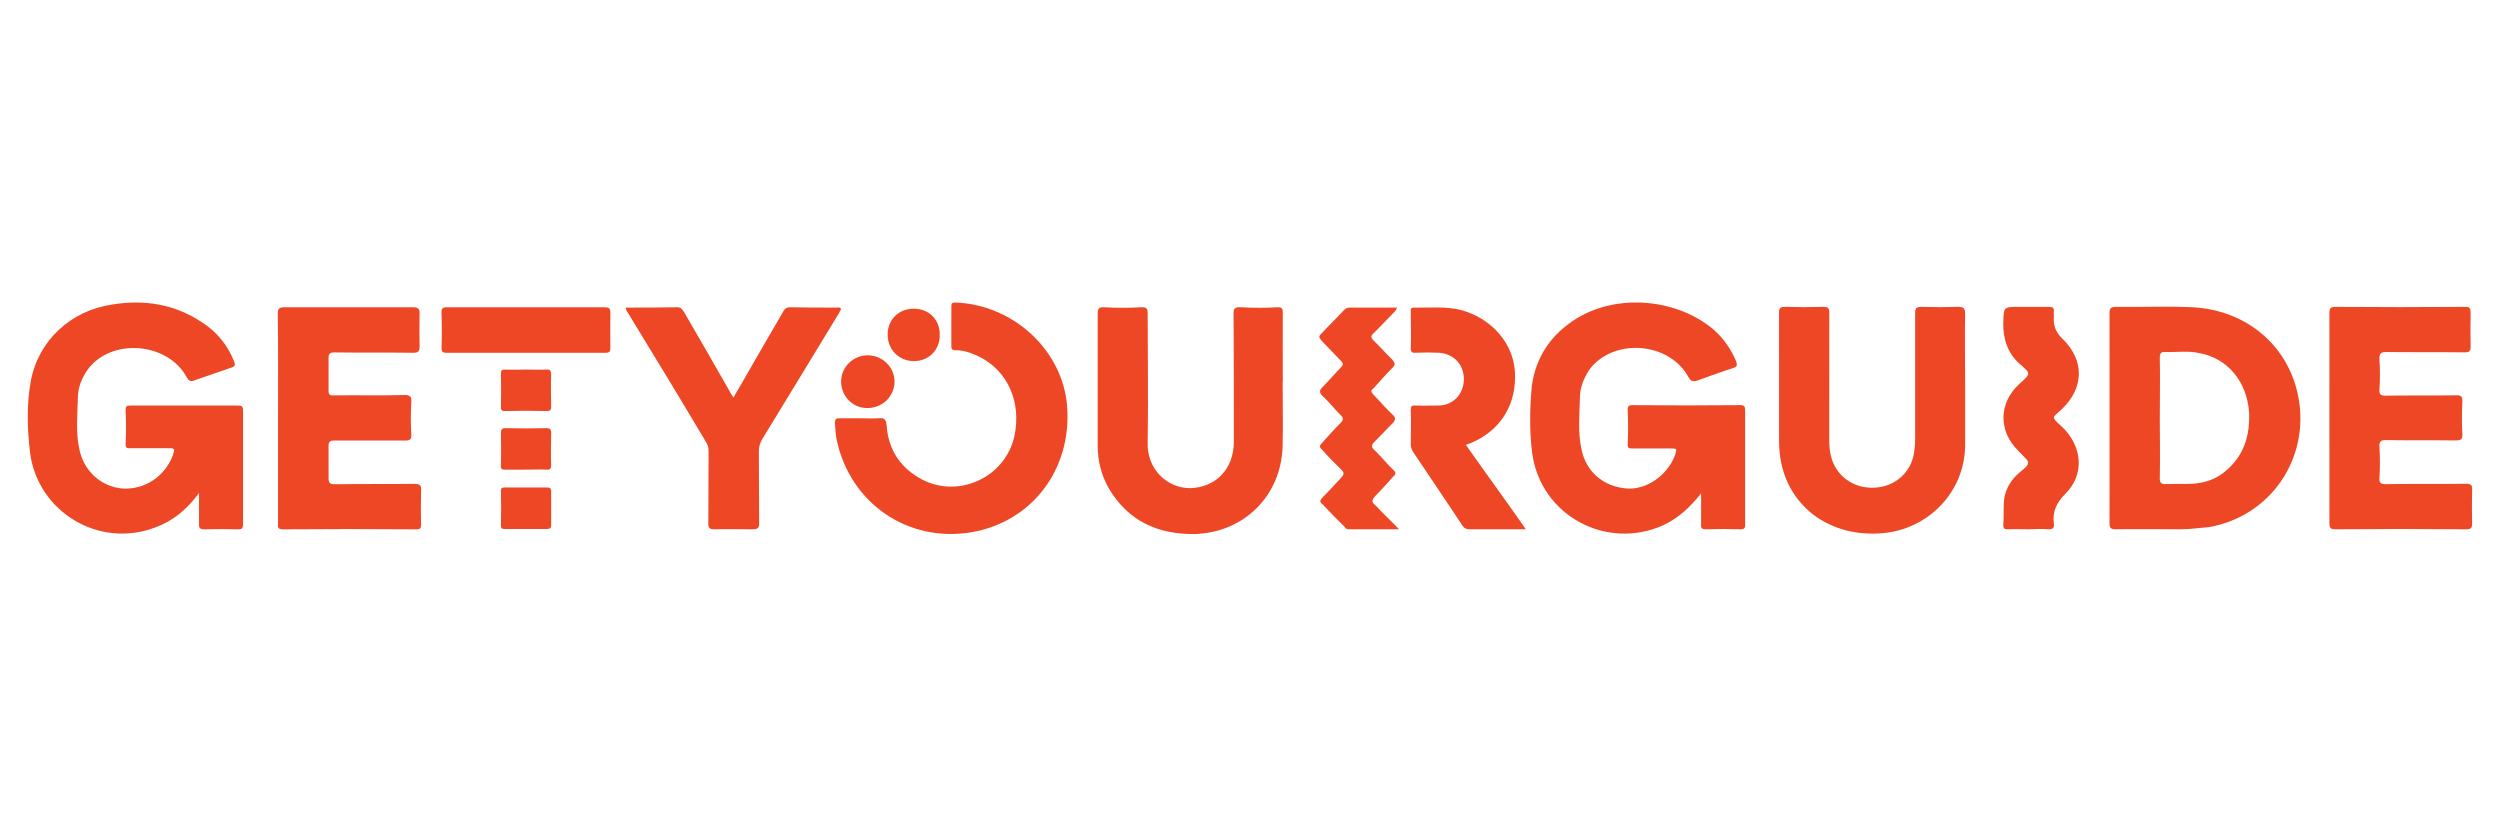
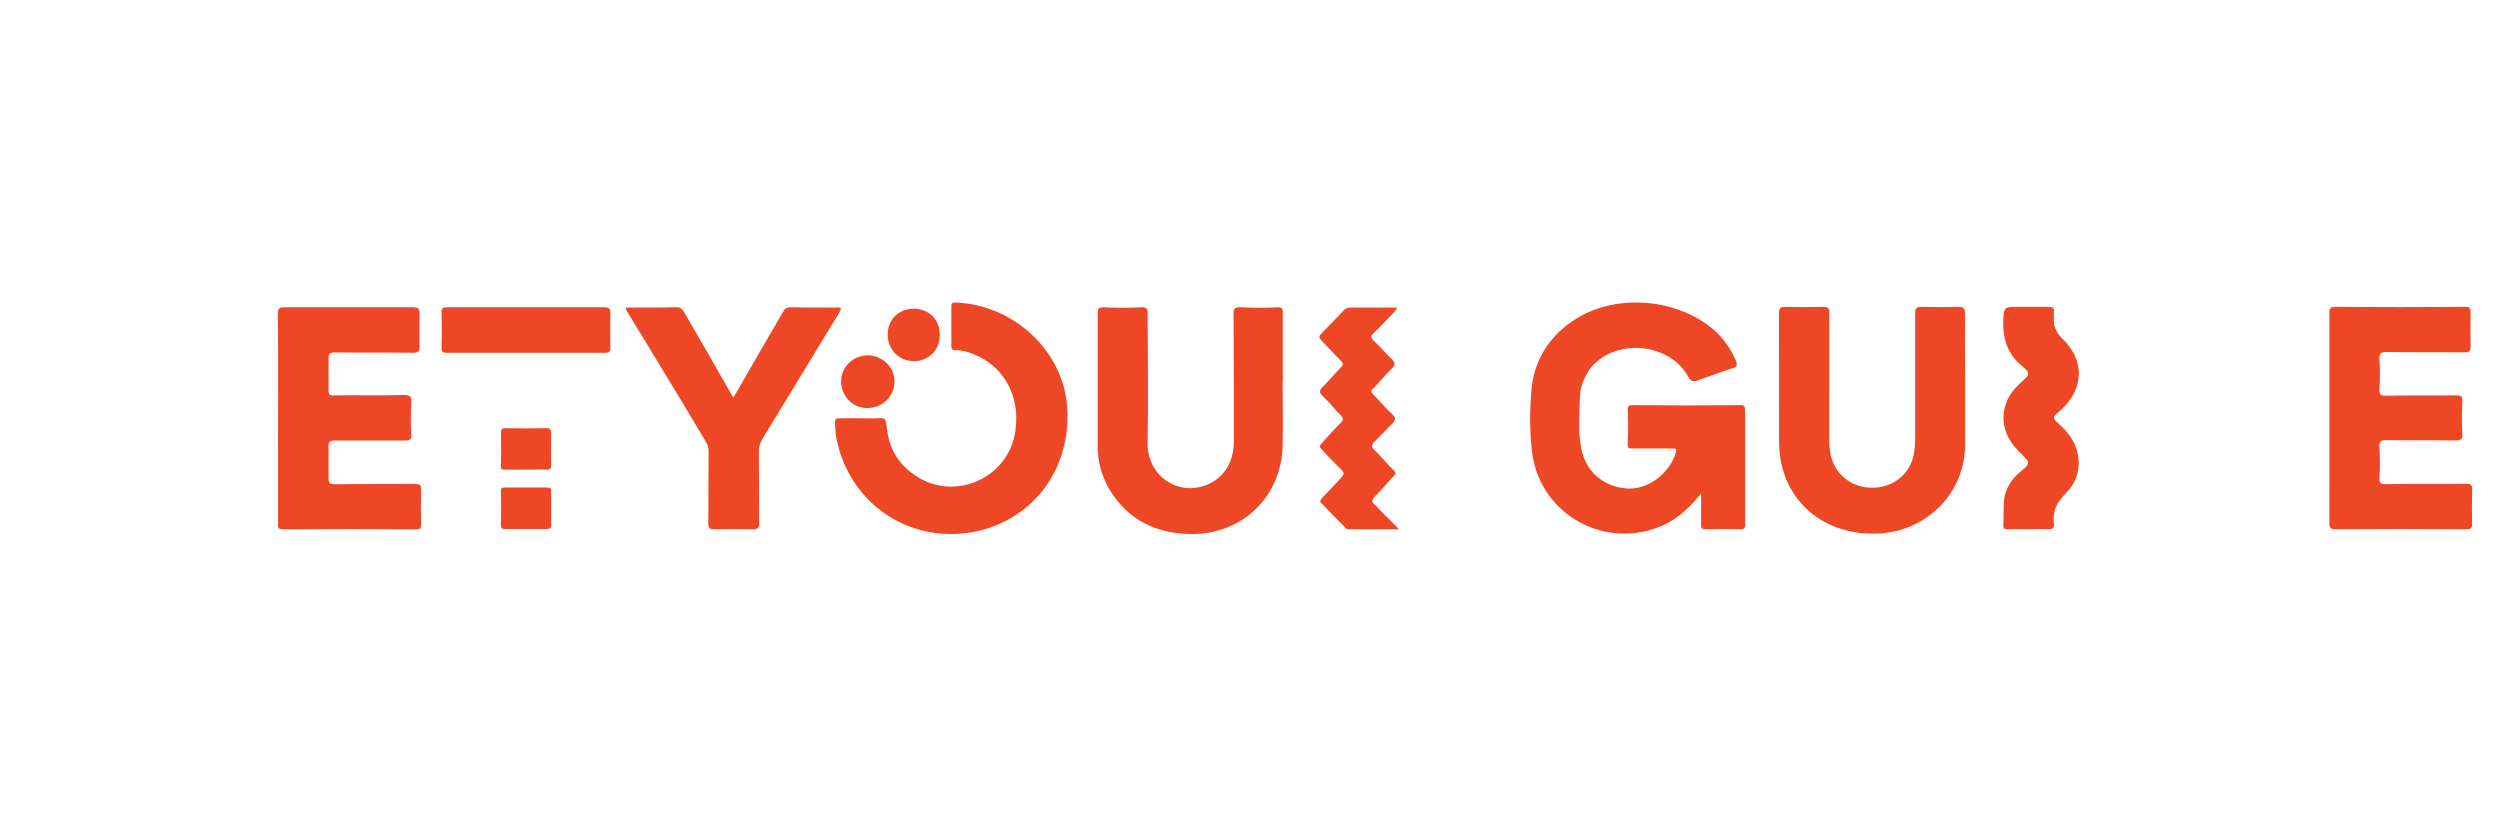
<svg xmlns="http://www.w3.org/2000/svg" version="1.1" id="Layer_1" x="0px" y="0px" width="900px" height="300px" viewBox="0 0 900 300" enable-background="new 0 0 900 300" xml:space="preserve">
  <g>
    <path fill-rule="evenodd" clip-rule="evenodd" fill="#EE4725" d="M612.398,177.559c-3.932,5.121-8.354,9.041-13.641,11.532   c-20.524,9.18-44.134-3.54-47.166-25.943c-1.032-7.992-0.883-16.121-0.129-24.25c1.443-10.476,6.992-18.605,16.089-24.242   c14.956-9.169,36.367-7.081,49.428,4.072c3.548,3.137,6.173,6.944,8,11.266c0.536,1.436,0.387,2.089-1.053,2.492   c-4.428,1.427-8.693,3-13.101,4.581c-1.572,0.403-2.186,0-2.843-1.048c-6.851-13.105-27.424-14.548-35.947-2.758   c-1.92,3.146-3.259,6.178-3.259,9.839c-0.149,6.162-0.786,12.452,0.54,18.484c1.568,8.25,7.907,13.621,16.348,14.274   c7.084,0.532,14.561-4.71,17.322-11.928c0.758-2.483,0.75-2.483-1.693-2.483c-4.634,0-9.081,0-13.778,0   c-1.077,0-1.589-0.138-1.549-1.573c0.206-4.193,0.206-8.137,0-12.314c-0.04-1.315,0.484-1.71,1.549-1.71   c13.097,0.129,26.097,0.129,39.186,0c1.186,0,1.544,0.524,1.544,1.831c0,13.767,0,27.524,0,41.411c0,1.057-0.479,1.444-1.556,1.444   c-4.149-0.129-8.352-0.129-12.581,0c-1.407,0-1.807-0.396-1.714-1.702C612.398,185.293,612.398,181.761,612.398,177.559z" />
-     <path fill-rule="evenodd" clip-rule="evenodd" fill="#EE4725" d="M71.651,177.454c-4.415,6.032-9.411,10.101-15.854,12.456   c-20.146,7.599-42.053-5.509-44.948-26.738c-1.048-8.649-1.323-17.436,0.25-26.069c2.754-14.556,14.415-25.302,29.25-27.468   c11.617-1.895,22.528-0.193,32.508,6.492c5.25,3.411,9.008,7.996,11.375,13.887c0.528,1.443,0.528,1.831-1.053,2.354   c-4.318,1.452-8.645,3.024-12.943,4.472c-1.496,0.641-2.254,0.391-3.032-1.057c-6.823-12.585-27.085-14.286-35.646-2.746   c-2.113,3.008-3.528,6.541-3.528,10.218c-0.149,6.032-0.814,12.448,0.541,18.476c1.568,7.983,8.081,13.629,15.714,14.153   c7.709,0.387,14.952-4.197,17.931-11.928c0.791-2.488,0.774-2.613-1.834-2.613c-4.468,0-8.911-0.008-13.367,0   c-1.31,0.117-1.838-0.145-1.81-1.455c0.222-4.061,0.222-8.125,0-12.186c-0.028-1.561,0.516-1.698,1.818-1.698   c12.843,0,25.835,0,38.75,0c1.105,0,1.726,0.258,1.726,1.702c0,13.637,0,27.267,0,40.763c0,1.818-0.416,2.093-1.726,2.093   c-4.121-0.138-7.968-0.138-12.113,0c-1.488,0-2.137-0.274-2.016-2.093C71.651,185.055,71.651,181.522,71.651,177.454z" />
-     <path fill-rule="evenodd" clip-rule="evenodd" fill="#EE4725" d="M759.439,150.43c0-12.572,0.024-25.161-0.008-37.742   c-0.004-1.823,0.532-2.226,2.621-2.226c8.661,0.129,17.995-0.258,27.165,0.137c19.919,1.041,34.964,14.274,38.271,32.75   c3.927,21.895-10.138,42.468-32.149,46.395c-3.399,0.274-6.778,0.791-10.21,0.791c-7.701,0-15.726-0.129-23.593,0   c-1.674,0.008-2.104-0.524-2.104-2.089C759.443,175.85,759.439,163.147,759.439,150.43z M777.528,150.567   c0,7.202,0.157,14.548-0.004,21.879c-0.005,1.186,0.512,1.839,1.839,1.839c3.302-0.13,6.709,0,9.862-0.13   c4.545-0.266,8.738-1.709,12.146-4.709c6.548-5.517,8.645-12.848,8.298-20.984c-0.693-10.863-7.601-19.516-17.964-21.354   c-3.972-0.912-8.148-0.258-12.322-0.387c-1.347-0.137-1.871,0.516-1.858,2.097C777.689,136.147,777.528,143.349,777.528,150.567z" />
    <path fill-rule="evenodd" clip-rule="evenodd" fill="#EE4725" d="M461.751,137.341c0,7.854,0.174,15.588-0.008,23.331   c-0.521,17.814-13.887,31.057-31.71,31.581c-13.359,0.129-23.944-4.718-30.916-16.517c-2.637-4.71-3.939-9.831-3.943-15.064   c0-16,0-31.855,0-47.847c0-1.693,0.431-2.218,2.093-2.218c4.488,0.258,9.189,0.258,13.818,0c1.653,0,2.077,0.524,2.077,2.105   c0,15.581,0.262,30.919,0,46.379c-0.415,9.694,6.911,16.653,15.294,16.646c9.182-0.258,15.638-6.822,15.727-16.517   c0.004-15.322,0.004-30.661-0.102-45.992c-0.145-2.226,0.625-2.742,2.634-2.621c4.464,0.258,8.911,0.258,13.202,0.008   c1.572-0.008,1.887,0.387,1.887,1.959c-0.049,8.258,0,16.517,0,24.767C461.804,137.341,461.755,137.341,461.751,137.341z" />
    <path fill-rule="evenodd" clip-rule="evenodd" fill="#EE4725" d="M707.443,137.067c0,7.871,0,15.467,0,23.073   c-0.004,16.903-13.246,30.532-30.045,31.839c-9.012,0.651-17.294-1.299-24.629-6.686c-8.395-6.686-12.182-15.718-12.303-26.081   c-0.023-15.588,0-31.186-0.016-46.653c-0.008-1.572,0.432-2.088,2.072-2.088c4.638,0.129,9.23,0.129,13.907,0   c1.888-0.008,2.121,0.653,2.121,2.218c-0.032,15.338-0.028,30.661-0.028,45.871c0,2.363,0.254,4.589,0.952,6.814   c2.246,6.823,8.911,11.017,16.528,10.089c7.008-0.773,12.548-6.161,13.189-13.492c0.262-1.58,0.266-3.411,0.266-5.104   c0-14.814,0.004-29.371-0.004-44.177c0-1.694,0.42-2.226,2.278-2.218c4.428,0.137,8.738,0.129,13.178,0   c1.847-0.008,2.532,0.387,2.532,2.484C707.282,120.946,707.443,128.946,707.443,137.067z" />
    <path fill-rule="evenodd" clip-rule="evenodd" fill="#EE4725" d="M838.589,150.567c0-12.709,0.008-25.298-0.004-37.879   c-0.004-1.702,0.432-2.218,2.101-2.218c15.468,0.121,31.097,0.121,46.915,0c1.477,0,1.835,0.516,1.831,2.218   c-0.089,3.943-0.089,8.129,0,12.193c0.012,1.702-0.774,1.968-2.097,1.968c-9.521-0.129-18.96,0-28.396-0.129   c-1.835,0-2.358,0.653-2.354,2.226c0.254,3.928,0.254,7.734,0,11.532c-0.004,1.573,0.524,1.96,2.186,1.96   c8.645-0.129,17.032,0,25.589-0.129c1.665,0,2.104,0.395,2.101,2.088c-0.178,3.944-0.254,8.008,0,11.936   c0.089,1.96-0.702,2.226-2.521,2.226c-8.222-0.129-16.524,0-25.004-0.129c-1.742,0-2.354,0.396-2.351,2.226   c0.254,3.928,0.254,7.863,0,11.799c0,1.314,0.52,1.831,2.186,1.831c9.436-0.13,19.137,0,28.996-0.13   c1.839,0,2.362,0.533,2.193,2.363c-0.089,4.057-0.089,8.25,0,12.049c0.008,1.572-0.524,1.968-2.093,1.968   c-15.729-0.121-31.286-0.129-47.182,0c-1.835,0-2.101-0.653-2.101-2.227C838.593,175.729,838.589,163.147,838.589,150.567z" />
    <path fill-rule="evenodd" clip-rule="evenodd" fill="#EE4725" d="M100.095,150.458c0-12.581,0.093-25.166-0.105-37.738   c0-1.581,0.629-2.101,2.351-2.101c15.48,0,30.903,0,46.367,0c1.738,0,2.359,0.521,2.343,2.101c-0.076,3.939-0.076,8.121,0,11.931   c0.016,1.96-0.604,2.355-2.338,2.351c-9.186-0.129-18.851,0.004-28.315-0.129c-1.669-0.004-2.189,0.516-2.113,2.222   c0.02,3.677,0.02,7.476,0,11.274c-0.077,1.706,0.444,2.089,1.988,1.972c8.387-0.129,16.903,0.121,25.456-0.133   c1.847,0,2.447,0.645,2.359,2.226c-0.246,4.064-0.246,8.121-0.008,12.056c0.097,1.705-0.54,2.101-2.121,2.101   c-8.625-0.004-17.032,0-25.561-0.004c-1.669-0.004-2.189,0.524-2.113,2.097c0.02,3.795,0.024,7.468,0,11.274   c-0.077,1.706,0.428,2.48,2.262,2.363c9.686-0.133,19.166,0,28.601-0.133c1.903,0,2.609,0.512,2.447,2.351   c-0.101,4.057-0.097,8.25-0.02,12.193c0.02,1.432-0.254,1.831-1.762,1.831c-15.887-0.13-32.008-0.13-48.036,0   c-2.057,0-1.682-1.178-1.682-2.234C100.095,175.753,100.095,163.051,100.095,150.458z" />
    <path fill-rule="evenodd" clip-rule="evenodd" fill="#EE4725" d="M309.993,150.583c2.097,0,4.359,0.121,6.298-0.008   c2.101-0.266,2.641,0.403,2.883,2.491c0.524,7.605,3.827,13.751,10.125,17.96c14.238,9.96,34.158,1.041,36.271-16.258   c1.709-12.186-4.178-22.669-14.428-26.992c-2.359-1.056-4.604-1.701-7.334-1.701c-1.048,0-1.411-0.524-1.331-1.702   c0.016-4.468,0.016-9.186,0.012-14.024c-0.012-1.057,0.185-1.443,1.31-1.436c20.883,0.645,38.799,17.145,40.367,37.347   c1.742,22.653-12.581,41.532-34.331,45.33c-23.041,3.934-43.778-10.476-48.613-33.153c-0.415-1.968-0.5-4.186-0.657-6.161   c-0.008-1.443,0.488-1.709,1.593-1.701C304.759,150.583,307.343,150.583,309.993,150.583z" />
    <path fill-rule="evenodd" clip-rule="evenodd" fill="#EE4725" d="M225.214,110.728c6.403,0,12.452,0.016,18.646-0.113   c1.379-0.008,1.673,0.774,2.306,1.564c5.565,9.564,11.146,19.266,16.516,28.702c0.287,0.653,0.799,1.314,1.351,2.218   c0.645-1.177,1.407-2.355,1.932-3.266c5.274-9.307,10.661-18.484,15.988-27.661c0.564-1.048,1.206-1.565,2.625-1.557   c5.504,0.129,10.863,0.113,16.427,0.113c0.521,0,1.153-0.121,1.544,0.137c0.544,0.661-0.391,1.177-0.419,1.709   c-9.266,15.202-18.479,30.412-27.778,45.605c-0.79,1.436-1.185,2.742-1.161,4.581c0.101,8.532,0,17.178,0.101,25.822   c0,1.314-0.488,1.96-2.137,1.96c-4.754,0-9.387-0.129-14.097,0c-1.713,0.008-2.084-0.646-2.076-2.218   c0.113-8.532,0.008-17.178,0.113-25.822c0-1.573-0.359-2.484-1.182-3.799c-9.186-15.468-18.621-30.928-28.048-46.396   C225.617,112.042,225.343,111.397,225.214,110.728z" />
-     <path fill-rule="evenodd" clip-rule="evenodd" fill="#EE4725" d="M527.702,160.14c7.086,10.097,14.416,20.049,21.594,30.403   c-3.678,0-7.081,0-10.577,0c-3.311,0-6.46,0-9.612,0c-1.138,0-1.924-0.258-2.621-1.307c-5.762-8.782-11.795-17.564-17.646-26.347   c-0.532-0.79-0.96-1.822-0.96-2.742c0.008-4.064,0.174-8.387,0-12.459c-0.004-1.427,0.287-1.823,1.835-1.702   c2.532,0.121,5.237,0.008,8.117,0c5.245,0,9.085-4.048,9.173-9.436c0.008-5.371-3.758-9.307-9.161-9.564   c-2.625-0.129-5.339-0.121-8.129,0c-1.407,0.129-1.839-0.266-1.835-1.702c0.174-4.202,0.004-8.524,0.004-12.968   c0.004-0.661-0.27-1.702,1.299-1.589c5.508,0.137,11.532-0.524,16.947,0.928c10.867,3.008,18.617,11.919,19.234,22.137   c0.693,11.678-4.992,21.105-15.826,25.686C529.013,159.615,528.489,159.873,527.702,160.14z" />
    <path fill-rule="evenodd" clip-rule="evenodd" fill="#EE4725" d="M730.343,190.535c-2.448,0-4.984-0.129-7.439,0   c-1.299,0-1.73-0.267-1.73-1.444c0.254-3.016,0.024-5.902,0.254-8.773c0.259-3.412,2.005-6.686,4.323-9.041   c1.186-1.177,2.491-2.097,3.552-3.153c1.041-1.048,1.049-2.097,0-3.008c-1.032-1.057-1.939-2.097-2.895-3.008   c-7.068-7.081-6.916-17.169,0.689-24c4.197-3.782,3.919-3.662,0-7.065c-4.359-3.927-6.017-9.04-5.924-14.685   c0.178-5.887,0-5.887,5.763-5.887c3.572,0,7.326,0,10.746-0.008c1.311,0,1.838,0.395,1.697,1.71c-0.125,0.516,0.129,1.314,0,2.088   c-0.218,3.153,0.843,5.516,3.146,7.742c8,7.726,7.726,17.693-0.271,25.298c-3.521,3.266-4.057,2.613,0,6.274   c7.508,7.072,8.274,17.428,1.201,24.258c-3.157,3.258-4.564,6.282-4.076,10.597c0.303,1.589-0.387,2.242-2.165,2.105   C734.959,190.285,732.612,190.535,730.343,190.535z" />
    <path fill-rule="evenodd" clip-rule="evenodd" fill="#EE4725" d="M503.683,190.543c-6.379,0-12.407,0-18.343,0   c-0.612,0-1.04-0.517-1.314-0.911c-2.71-2.629-5.331-5.371-7.956-8.129c-1.217-0.791-0.777-1.436,0.089-2.484   c2.271-2.233,4.564-4.854,6.819-7.21c0.789-0.919,1.048-1.572,0-2.629c-2.359-2.347-4.811-4.718-7.073-7.339   c-1.052-0.919-0.875-1.436,0-2.354c2.104-2.355,4.452-4.968,6.552-7.073c1.307-1.186,1.311-1.967,0-3.152   c-2.1-2.089-4.152-4.71-6.298-6.686c-1.392-1.299-1.129-2.218,0.004-3.266c2.142-2.355,4.363-4.597,6.464-6.952   c0.883-0.782,1.137-1.444,0.085-2.484c-2.354-2.355-4.706-4.984-7.069-7.355c-0.883-1.032-0.875-1.564,0-2.355   c2.629-2.871,5.412-5.5,8.025-8.371c0.789-0.79,1.588-1.177,2.625-1.064c5.592,0.008,11.012,0,16.608,0   c-0.267,1.186-1.044,1.581-1.577,2.234c-2.358,2.363-4.459,4.726-6.906,7.081c-0.952,0.791-0.952,1.444,0,2.476   c2.366,2.234,4.459,4.726,6.814,6.959c0.79,1.048,1.314,1.702,0.092,2.879c-2.447,2.484-4.54,4.854-6.906,7.476   c-0.948,0.653-0.952,1.177,0,2.226c2.455,2.484,4.556,5.104,7.173,7.459c0.96,1.048,0.698,1.589,0,2.621   c-2.193,2.104-4.286,4.459-6.561,6.693c-1.392,1.307-1.561,2.089,0,3.411c2.278,2.227,4.367,4.839,6.561,6.936   c0.96,0.799,1.044,1.452,0,2.363c-2.193,2.354-4.286,4.847-6.561,7.08c-1.129,1.307-1.396,2.089,0,3.146   C497.663,184.647,500.538,187.276,503.683,190.543z" />
    <path fill-rule="evenodd" clip-rule="evenodd" fill="#EE4725" d="M189.22,110.619c9.549,0,18.984,0,28.416,0   c1.484,0,2.101,0.391,2.101,1.843c-0.085,4.182,0,8.387,0,12.569c0,1.314-0.093,1.976-1.778,1.972   c-19.024-0.004-38.069-0.004-57.307,0c-1.552,0.004-1.718-0.649-1.698-1.972c0.146-4.178,0.146-8.387-0.016-12.448   c-0.097-1.443,0.432-1.964,1.835-1.964C170.377,110.619,179.894,110.619,189.22,110.619z" />
    <path fill-rule="evenodd" clip-rule="evenodd" fill="#EE4725" d="M312.23,146.906c-5.355,0-9.452-4.323-9.436-9.694   c0.089-5.121,4.323-9.306,9.693-9.306c5.355,0.129,9.553,4.322,9.553,9.572C321.9,142.849,317.597,146.906,312.23,146.906z" />
    <path fill-rule="evenodd" clip-rule="evenodd" fill="#EE4725" d="M338.307,120.696c0,5.379-4.016,9.307-9.294,9.307   c-5.411,0-9.577-4.186-9.459-9.823c0.121-5.242,4.081-9.177,9.685-9.048C334.625,111.26,338.468,115.317,338.307,120.696z" />
    <path fill-rule="evenodd" clip-rule="evenodd" fill="#EE4725" d="M189.095,169.071c-2.379,0-4.831-0.004-7.371,0   c-1.044,0.004-1.391-0.259-1.391-1.186c0.093-4.061,0.093-7.996,0-12.057c0-1.178,0.347-1.693,1.544-1.693   c5.008,0.12,9.988,0.12,15.044,0c0.96,0,1.492,0.387,1.492,1.693c-0.008,3.936-0.166,7.733,0,11.669   c0,1.178-0.436,1.702-1.492,1.573C194.216,168.942,191.861,169.071,189.095,169.071z" />
    <path fill-rule="evenodd" clip-rule="evenodd" fill="#EE4725" d="M189.482,175.498c2.391,0,4.996,0,7.444-0.008   c0.956,0,1.488,0.258,1.488,1.186c-0.008,4.189-0.008,8.246,0,12.314c0,1.186-0.532,1.443-1.488,1.439   c-5.061-0.004-10.041-0.004-15.202,0c-1.044,0.004-1.391-0.141-1.391-1.439c0.093-4.068,0.093-8.121,0-12.314   c0-0.923,0.347-1.186,1.318-1.186C184.345,175.498,186.889,175.498,189.482,175.498z" />
-     <path fill-rule="evenodd" clip-rule="evenodd" fill="#EE4725" d="M189.498,133.039c2.367,0,4.669,0.125,7.085-0.004   c1.298-0.125,1.831,0.262,1.831,1.831c-0.169,3.803-0.008,7.73,0,11.537c0,1.177-0.27,1.572-1.488,1.568   c-5.061-0.129-10.206-0.125-15.298,0c-0.948,0.004-1.294-0.266-1.294-1.439c0.093-4.048,0.093-8.117,0-11.928   c0-1.306,0.354-1.572,1.403-1.564C184.345,133.16,186.966,133.039,189.498,133.039z" />
  </g>
</svg>